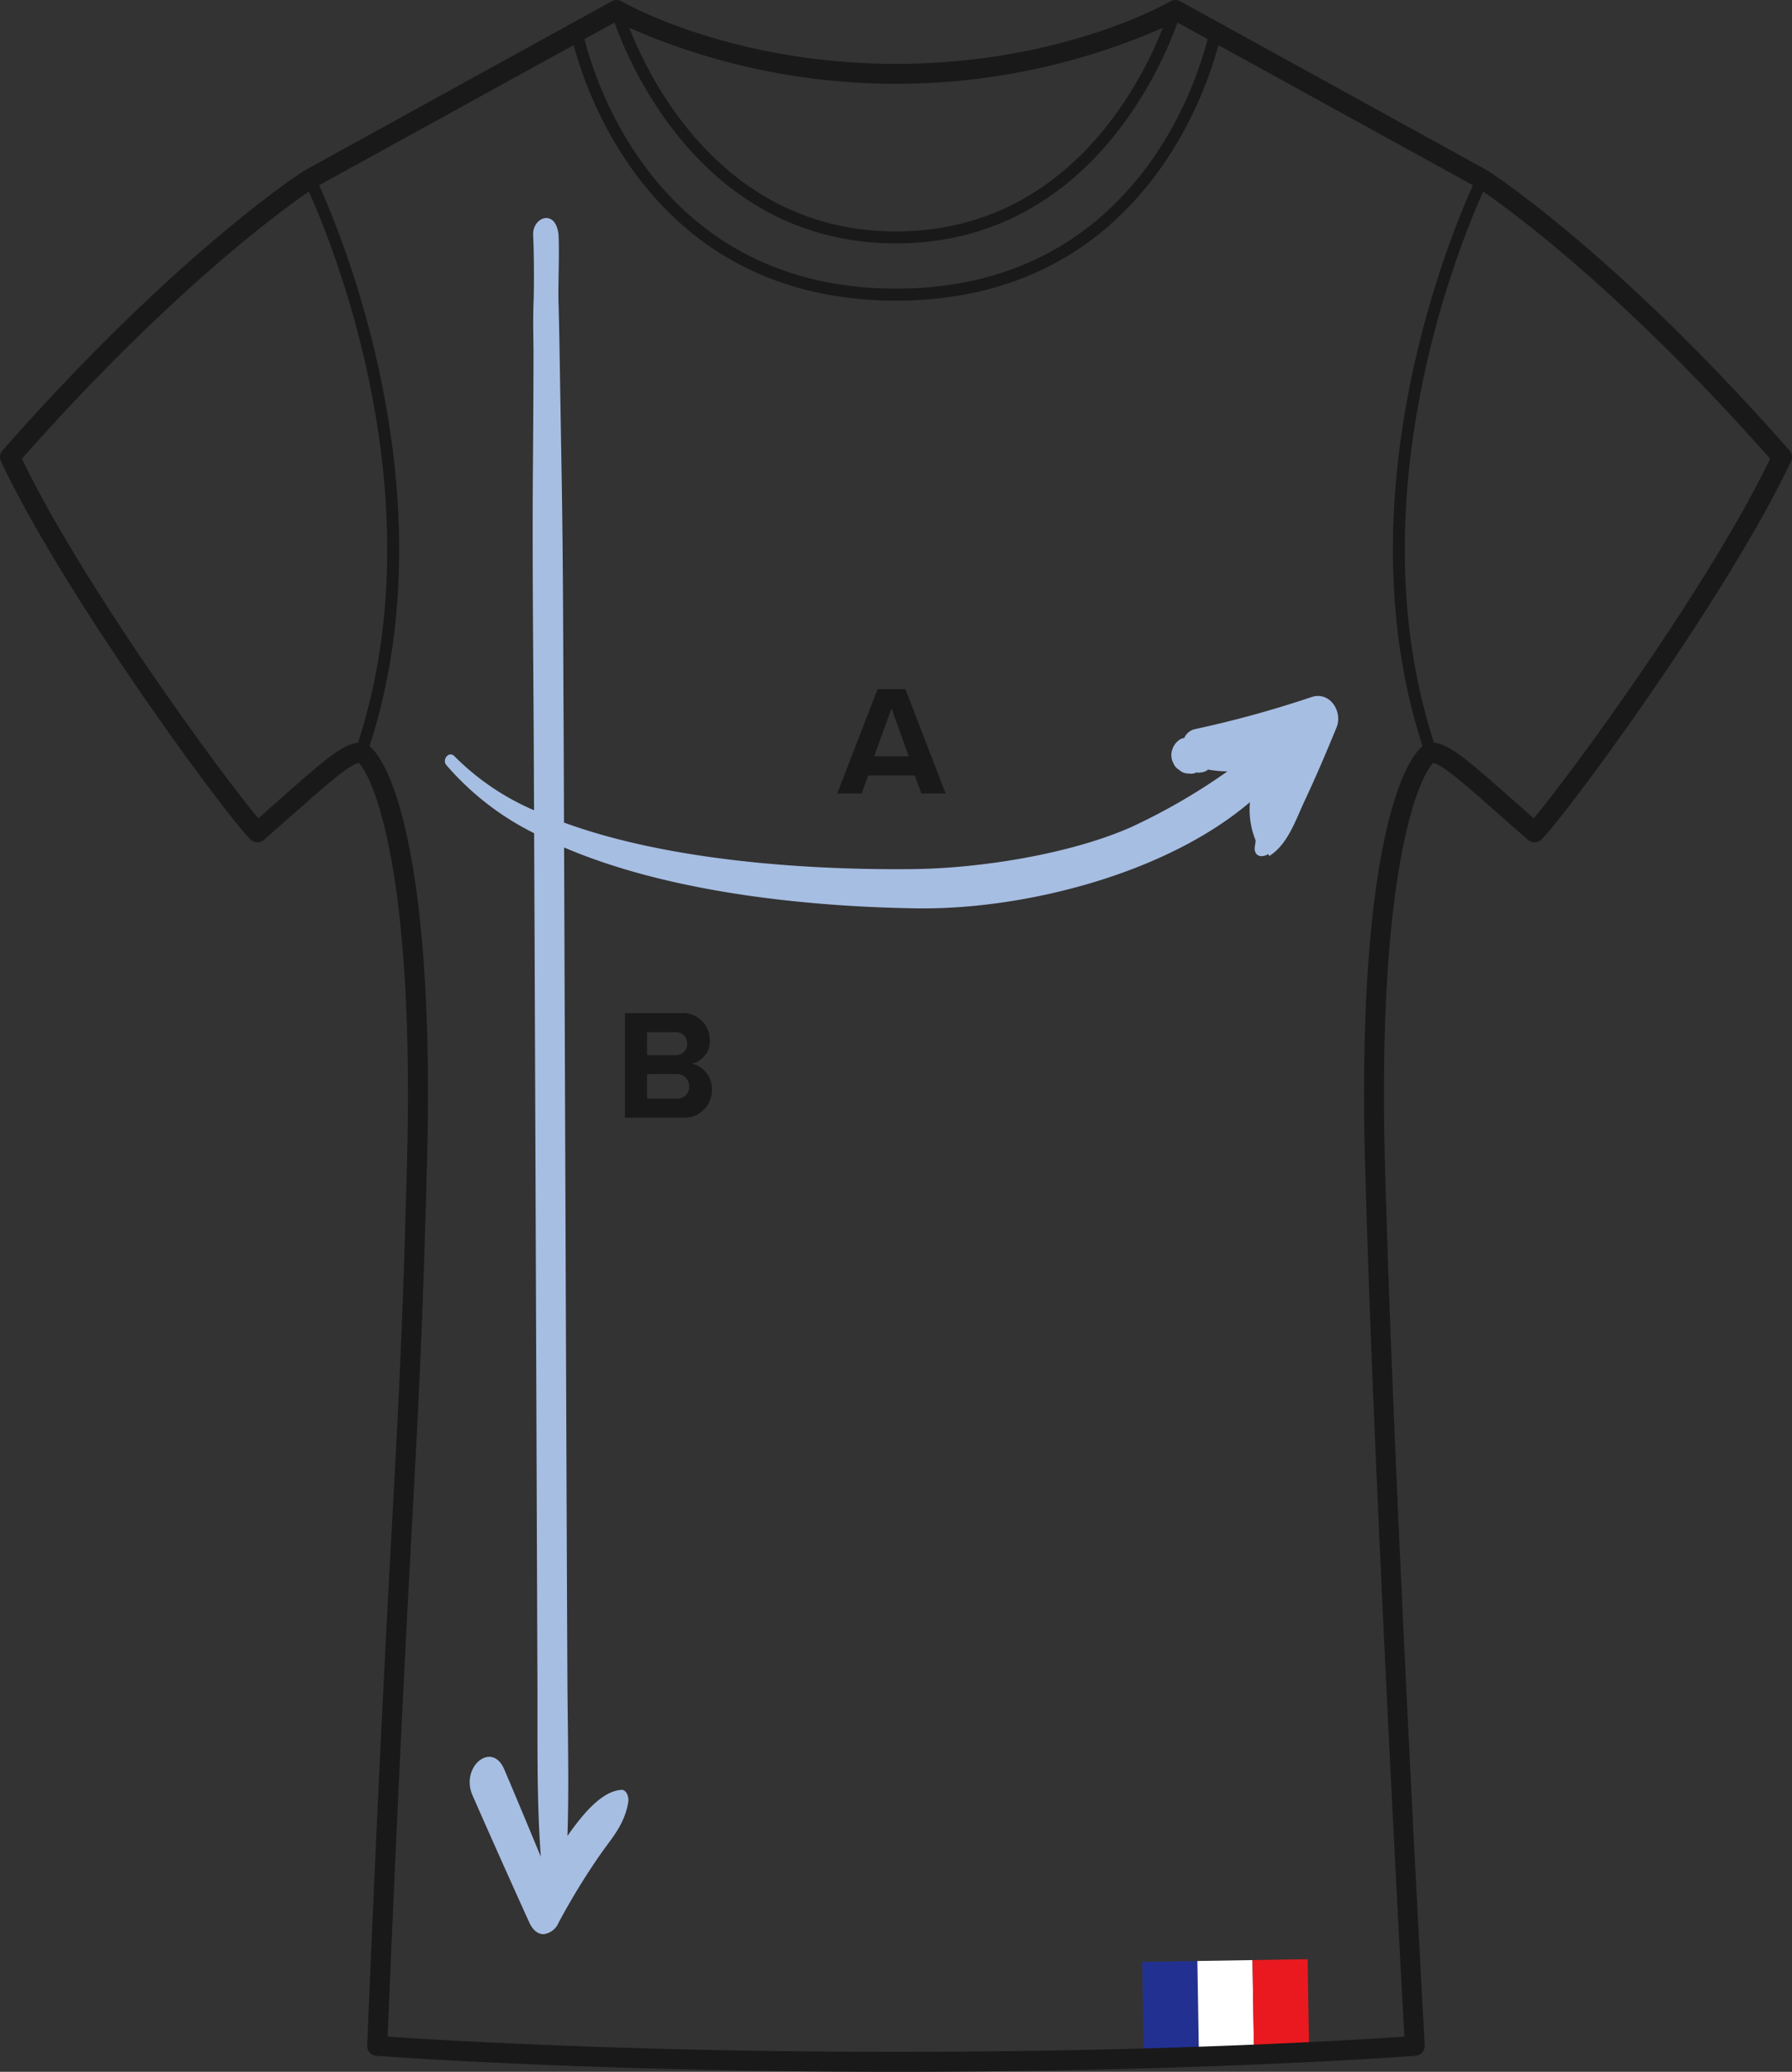
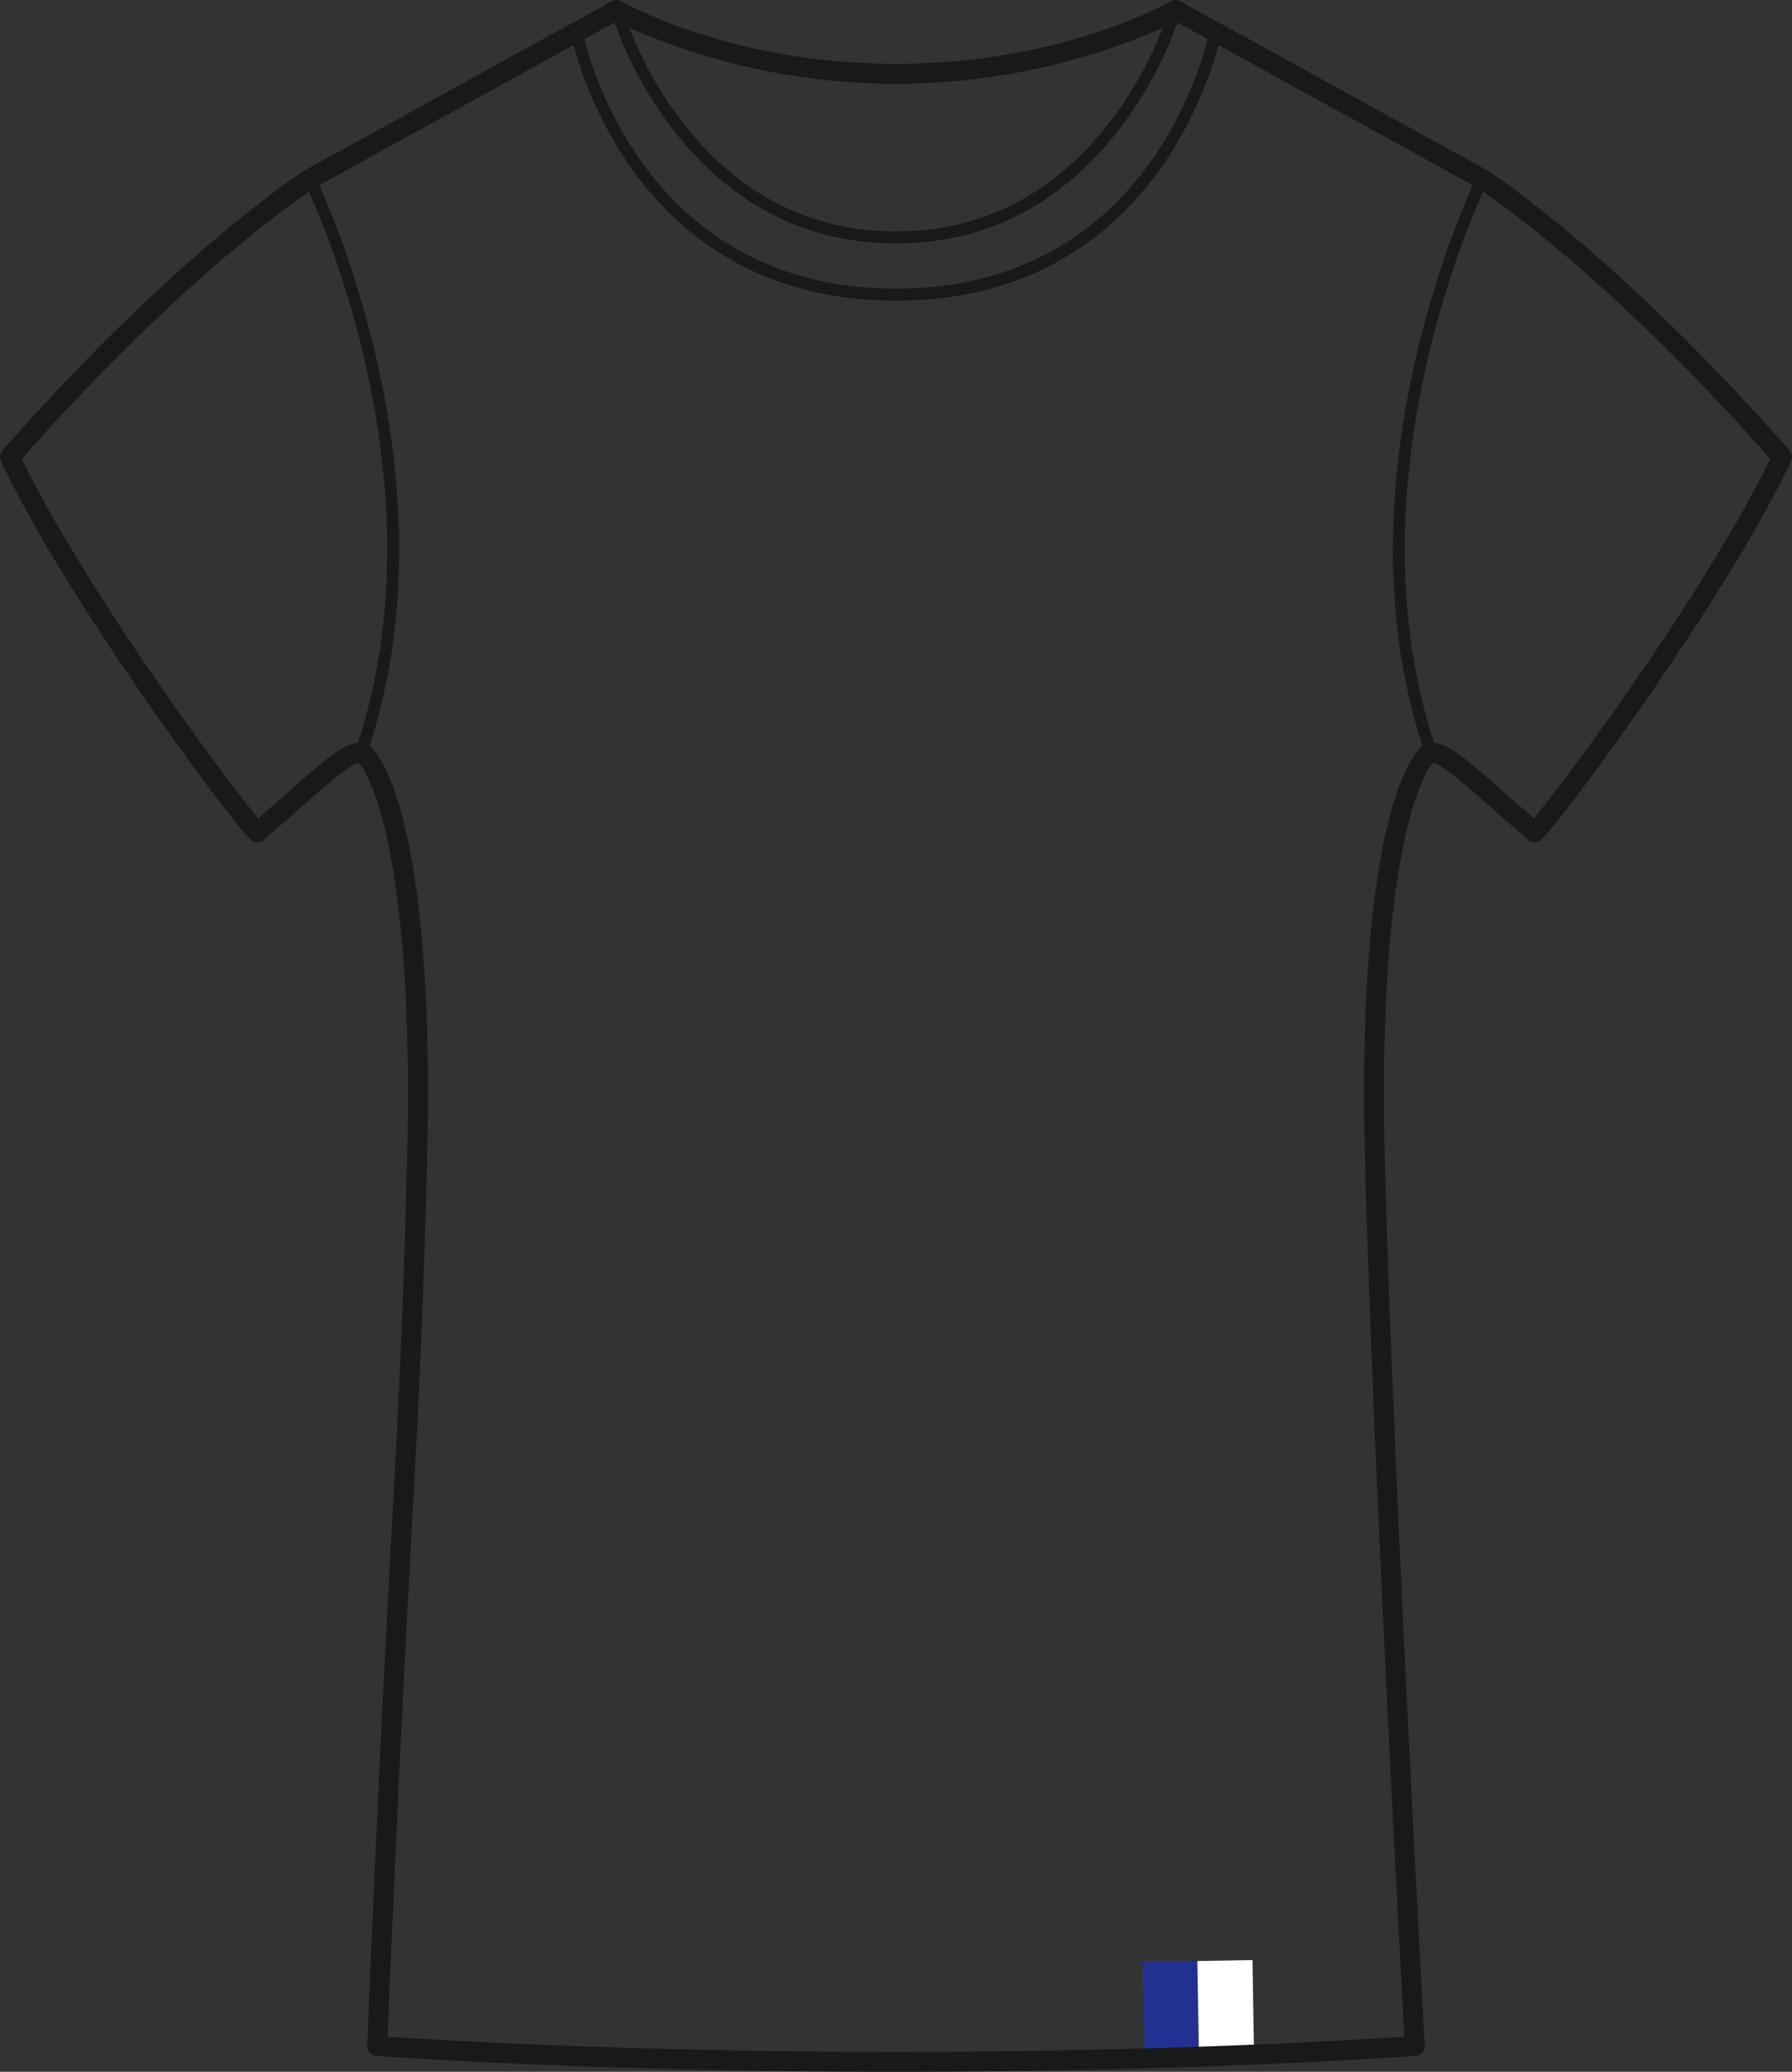
<svg xmlns="http://www.w3.org/2000/svg" width="160.377" height="185.379" viewBox="0 0 160.377 185.379">
  <rect x="0" y="0" width="160.377" height="185.379" fill="#333333" stroke="none" />
  <defs>
    <style>.a{fill:none;}.b{fill:#223191;}.c{fill:#fff;}.d{fill:#ea191f;}.e{fill:#191919;}.f{clip-path:url(#a);}.g{clip-path:url(#b);}.h{clip-path:url(#c);}.i{fill:#a7bee3;}</style>
    <clipPath id="a">
-       <rect class="a" width="53.326" height="49.279" />
-     </clipPath>
+       </clipPath>
    <clipPath id="b">
      <rect class="a" width="90.922" height="43.989" />
    </clipPath>
    <clipPath id="c">
      <rect class="a" width="34.522" height="39.047" />
    </clipPath>
  </defs>
  <g transform="translate(-954.28 -478.095)">
    <g transform="translate(802.649 201.838)">
      <g transform="translate(253.859 451.56)">
        <rect class="b" width="4.933" height="7.811" transform="translate(0 0.241) rotate(-0.932)" />
        <rect class="c" width="4.933" height="7.811" transform="translate(4.932 0.16) rotate(-0.932)" />
-         <rect class="d" width="4.933" height="7.811" transform="translate(9.865 0.08) rotate(-0.932)" />
      </g>
-       <path class="e" d="M311.786,316.566c-15.62-17.751-26.893-24.968-27.053-25.066l-27.48-15.132a.893.893,0,0,0-.885.014c-.1.056-9.606,5.588-24.548,5.588-14.907,0-24.454-5.532-24.549-5.589a.9.9,0,0,0-.885-.014L178.86,291.527c-.112.071-11.386,7.288-27.006,25.039a.893.893,0,0,0-.138.97c5.633,11.969,19.952,31.456,22.323,33.826a.893.893,0,0,0,1.219.041c.944-.826,1.79-1.574,2.552-2.247,3.028-2.675,4.953-4.377,5.911-4.64,1.316,1.267,5,9.673,4.343,35.481-.376,14.634-.756,21.659-1.332,32.292-.516,9.51-1.221,22.536-2.24,46.989a.893.893,0,0,0,.824.927c.186.014,18.927,1.432,46.5,1.432s46.316-1.417,46.5-1.432a.893.893,0,0,0,.823-.939c-.029-.514-2.865-51.74-3.57-79.269-.663-25.824,3.031-34.225,4.341-35.481.957.261,2.884,1.964,5.912,4.64.762.674,1.609,1.422,2.553,2.247a.894.894,0,0,0,1.219-.041c2.37-2.37,16.69-21.858,22.322-33.826A.893.893,0,0,0,311.786,316.566Zm-79.965-18.53c17,0,23.722-15.65,25.193-19.761l2.687,1.479c-.977,3.913-6.707,22.328-27.88,22.328-21.153,0-26.9-18.414-27.88-22.327l2.686-1.479C208.1,282.385,214.822,298.035,231.82,298.035ZM255.7,278.745c-1.9,4.852-8.517,18.219-23.875,18.219-15.342,0-21.971-13.365-23.873-18.219a59.377,59.377,0,0,0,47.748,0Zm-79.067,69.072q-.866.765-1.883,1.66c-3.208-3.8-15.633-20.715-21.161-32.173,13.363-15.105,23.386-22.333,25.683-23.9,2.114,4.68,11.5,27.532,4.4,49.311C182.22,342.875,180.586,344.319,176.628,347.817Zm97.161,32.226c.656,25.565,3.145,71.529,3.525,78.445-3.989.274-21.338,1.364-45.494,1.364-24.18,0-41.539-1.092-45.506-1.364,1-23.884,1.694-36.708,2.2-46.1.576-10.648.958-17.683,1.334-32.342.657-25.612-2.907-35.189-5.153-37.023,7.258-22.3-2.449-45.651-4.511-50.187l22.785-12.546c1.229,4.655,7.412,22.866,28.849,22.866s27.619-18.212,28.848-22.866l22.786,12.544c-2.06,4.533-11.769,27.886-4.511,50.188C276.7,344.853,273.133,354.431,273.789,380.043Zm15.1-30.566q-1.02-.9-1.882-1.66c-3.959-3.5-5.593-4.941-7.044-5.106-7.1-21.776,2.288-44.624,4.4-49.309,2.387,1.634,12.382,8.865,25.684,23.9C304.528,328.761,292.1,345.676,288.894,349.477Z" />
+       <path class="e" d="M311.786,316.566c-15.62-17.751-26.893-24.968-27.053-25.066l-27.48-15.132a.893.893,0,0,0-.885.014c-.1.056-9.606,5.588-24.548,5.588-14.907,0-24.454-5.532-24.549-5.589a.9.9,0,0,0-.885-.014L178.86,291.527c-.112.071-11.386,7.288-27.006,25.039a.893.893,0,0,0-.138.97c5.633,11.969,19.952,31.456,22.323,33.826a.893.893,0,0,0,1.219.041c.944-.826,1.79-1.574,2.552-2.247,3.028-2.675,4.953-4.377,5.911-4.64,1.316,1.267,5,9.673,4.343,35.481-.376,14.634-.756,21.659-1.332,32.292-.516,9.51-1.221,22.536-2.24,46.989a.893.893,0,0,0,.824.927c.186.014,18.927,1.432,46.5,1.432s46.316-1.417,46.5-1.432a.893.893,0,0,0,.823-.939c-.029-.514-2.865-51.74-3.57-79.269-.663-25.824,3.031-34.225,4.341-35.481.957.261,2.884,1.964,5.912,4.64.762.674,1.609,1.422,2.553,2.247a.894.894,0,0,0,1.219-.041c2.37-2.37,16.69-21.858,22.322-33.826A.893.893,0,0,0,311.786,316.566m-79.965-18.53c17,0,23.722-15.65,25.193-19.761l2.687,1.479c-.977,3.913-6.707,22.328-27.88,22.328-21.153,0-26.9-18.414-27.88-22.327l2.686-1.479C208.1,282.385,214.822,298.035,231.82,298.035ZM255.7,278.745c-1.9,4.852-8.517,18.219-23.875,18.219-15.342,0-21.971-13.365-23.873-18.219a59.377,59.377,0,0,0,47.748,0Zm-79.067,69.072q-.866.765-1.883,1.66c-3.208-3.8-15.633-20.715-21.161-32.173,13.363-15.105,23.386-22.333,25.683-23.9,2.114,4.68,11.5,27.532,4.4,49.311C182.22,342.875,180.586,344.319,176.628,347.817Zm97.161,32.226c.656,25.565,3.145,71.529,3.525,78.445-3.989.274-21.338,1.364-45.494,1.364-24.18,0-41.539-1.092-45.506-1.364,1-23.884,1.694-36.708,2.2-46.1.576-10.648.958-17.683,1.334-32.342.657-25.612-2.907-35.189-5.153-37.023,7.258-22.3-2.449-45.651-4.511-50.187l22.785-12.546c1.229,4.655,7.412,22.866,28.849,22.866s27.619-18.212,28.848-22.866l22.786,12.544c-2.06,4.533-11.769,27.886-4.511,50.188C276.7,344.853,273.133,354.431,273.789,380.043Zm15.1-30.566q-1.02-.9-1.882-1.66c-3.959-3.5-5.593-4.941-7.044-5.106-7.1-21.776,2.288-44.624,4.4-49.309,2.387,1.634,12.382,8.865,25.684,23.9C304.528,328.761,292.1,345.676,288.894,349.477Z" />
    </g>
    <g transform="translate(-181.72 995.095)">
-       <path class="e" d="M.924,0H5.992A2.459,2.459,0,0,0,8.708-2.52a2.263,2.263,0,0,0-1.792-2.3,2.074,2.074,0,0,0,1.61-2.142,2.416,2.416,0,0,0-2.688-2.38H.924ZM2.912-5.586V-7.644H5.4A1.012,1.012,0,0,1,6.5-6.622,1.008,1.008,0,0,1,5.4-5.586Zm0,3.892v-2.2H5.474A1.091,1.091,0,0,1,6.678-2.8a1.073,1.073,0,0,1-1.2,1.106Z" transform="translate(1191 -417)" />
-       <path class="e" d="M7.462,0h2.17l-3.6-9.338H3.542L-.07,0H2.114L2.7-1.61H6.874ZM4.788-7.616l1.54,4.284H3.234Z" transform="translate(1211 -446)" />
      <g transform="translate(0 -1)">
-         <path class="i" d="M8.918,154.023q-2.573-5.663-5.088-11.39c-1.114-2.552,1.73-4.9,2.83-2.345,1.115,2.615,2.2,5.229,3.285,7.843-.4-5.291-.279-10.81-.308-15.977-.024-5.83-.2-54.185-.294-75.611a25.13,25.13,0,0,1-7.859-6.1c-.413-.516.252-1.289.732-.785a22.57,22.57,0,0,0,7.119,4.831c-.016-3.735-.028-6.4-.035-7.518-.044-7.366-.117-14.753-.074-22.118q.045-5.2.059-10.4c.014-1.971-.059-3.279,0-5.208.066-1.7.05-4.52-.03-6.224-.075-1.612,2.039-2.413,2.273,0,.086,2.082-.058,4.5,0,6.224.059,1.95.088,3.9.118,5.852L11.821,25.5c.117,7.159.117,14.316.161,21.475.005,1.251.017,4.328.033,8.614,9.742,3.571,22.669,4.26,31.246,4.164,5.966-.065,13.986-1.328,19.444-3.725a54.586,54.586,0,0,0,8.684-5.017,10.073,10.073,0,0,1-1.73-.164l-.075.06a1.228,1.228,0,0,1-.58.2.956.956,0,0,1-.4-.005l-.086.05a1.257,1.257,0,0,1-.624.049,1.219,1.219,0,0,1-.622-.171l-.356-.257a1.3,1.3,0,0,1-.385-.545,1.373,1.373,0,0,1-.158-.611,1.4,1.4,0,0,1,.112-.639.746.746,0,0,1,.107-.235,1.557,1.557,0,0,1,.537-.576l.01-.01.018-.02a1.754,1.754,0,0,1,.372-.119,1.373,1.373,0,0,1,1.01-.8,96.837,96.837,0,0,0,10.351-2.849c1.673-.576,2.858,1.309,2.255,2.735-.9,2.186-1.824,4.373-2.834,6.515-.823,1.741-1.5,3.91-3.179,4.967l-.075-.18c-.462.275-1.076.315-1.214-.316-.069-.306.084-.609.062-.926a7.313,7.313,0,0,1-.5-3.4c-7.591,6.463-20.353,9.675-30.025,9.5-9.266-.157-21.75-1.331-31.356-5.447.084,22.125.261,69.078.3,75.007.03,4.357.147,8.922,0,13.445,1.481-2.137,3.153-4.026,4.824-4.129.426-.041.7.581.616,1.12-.337,1.971-1.436,3.154-2.434,4.565a62.35,62.35,0,0,0-3.8,6.2,1.663,1.663,0,0,1-1.354,1.028C9.707,155.052,9.245,154.728,8.918,154.023Z" transform="translate(1174.46 -497.989)" />
-       </g>
+         </g>
    </g>
  </g>
</svg>